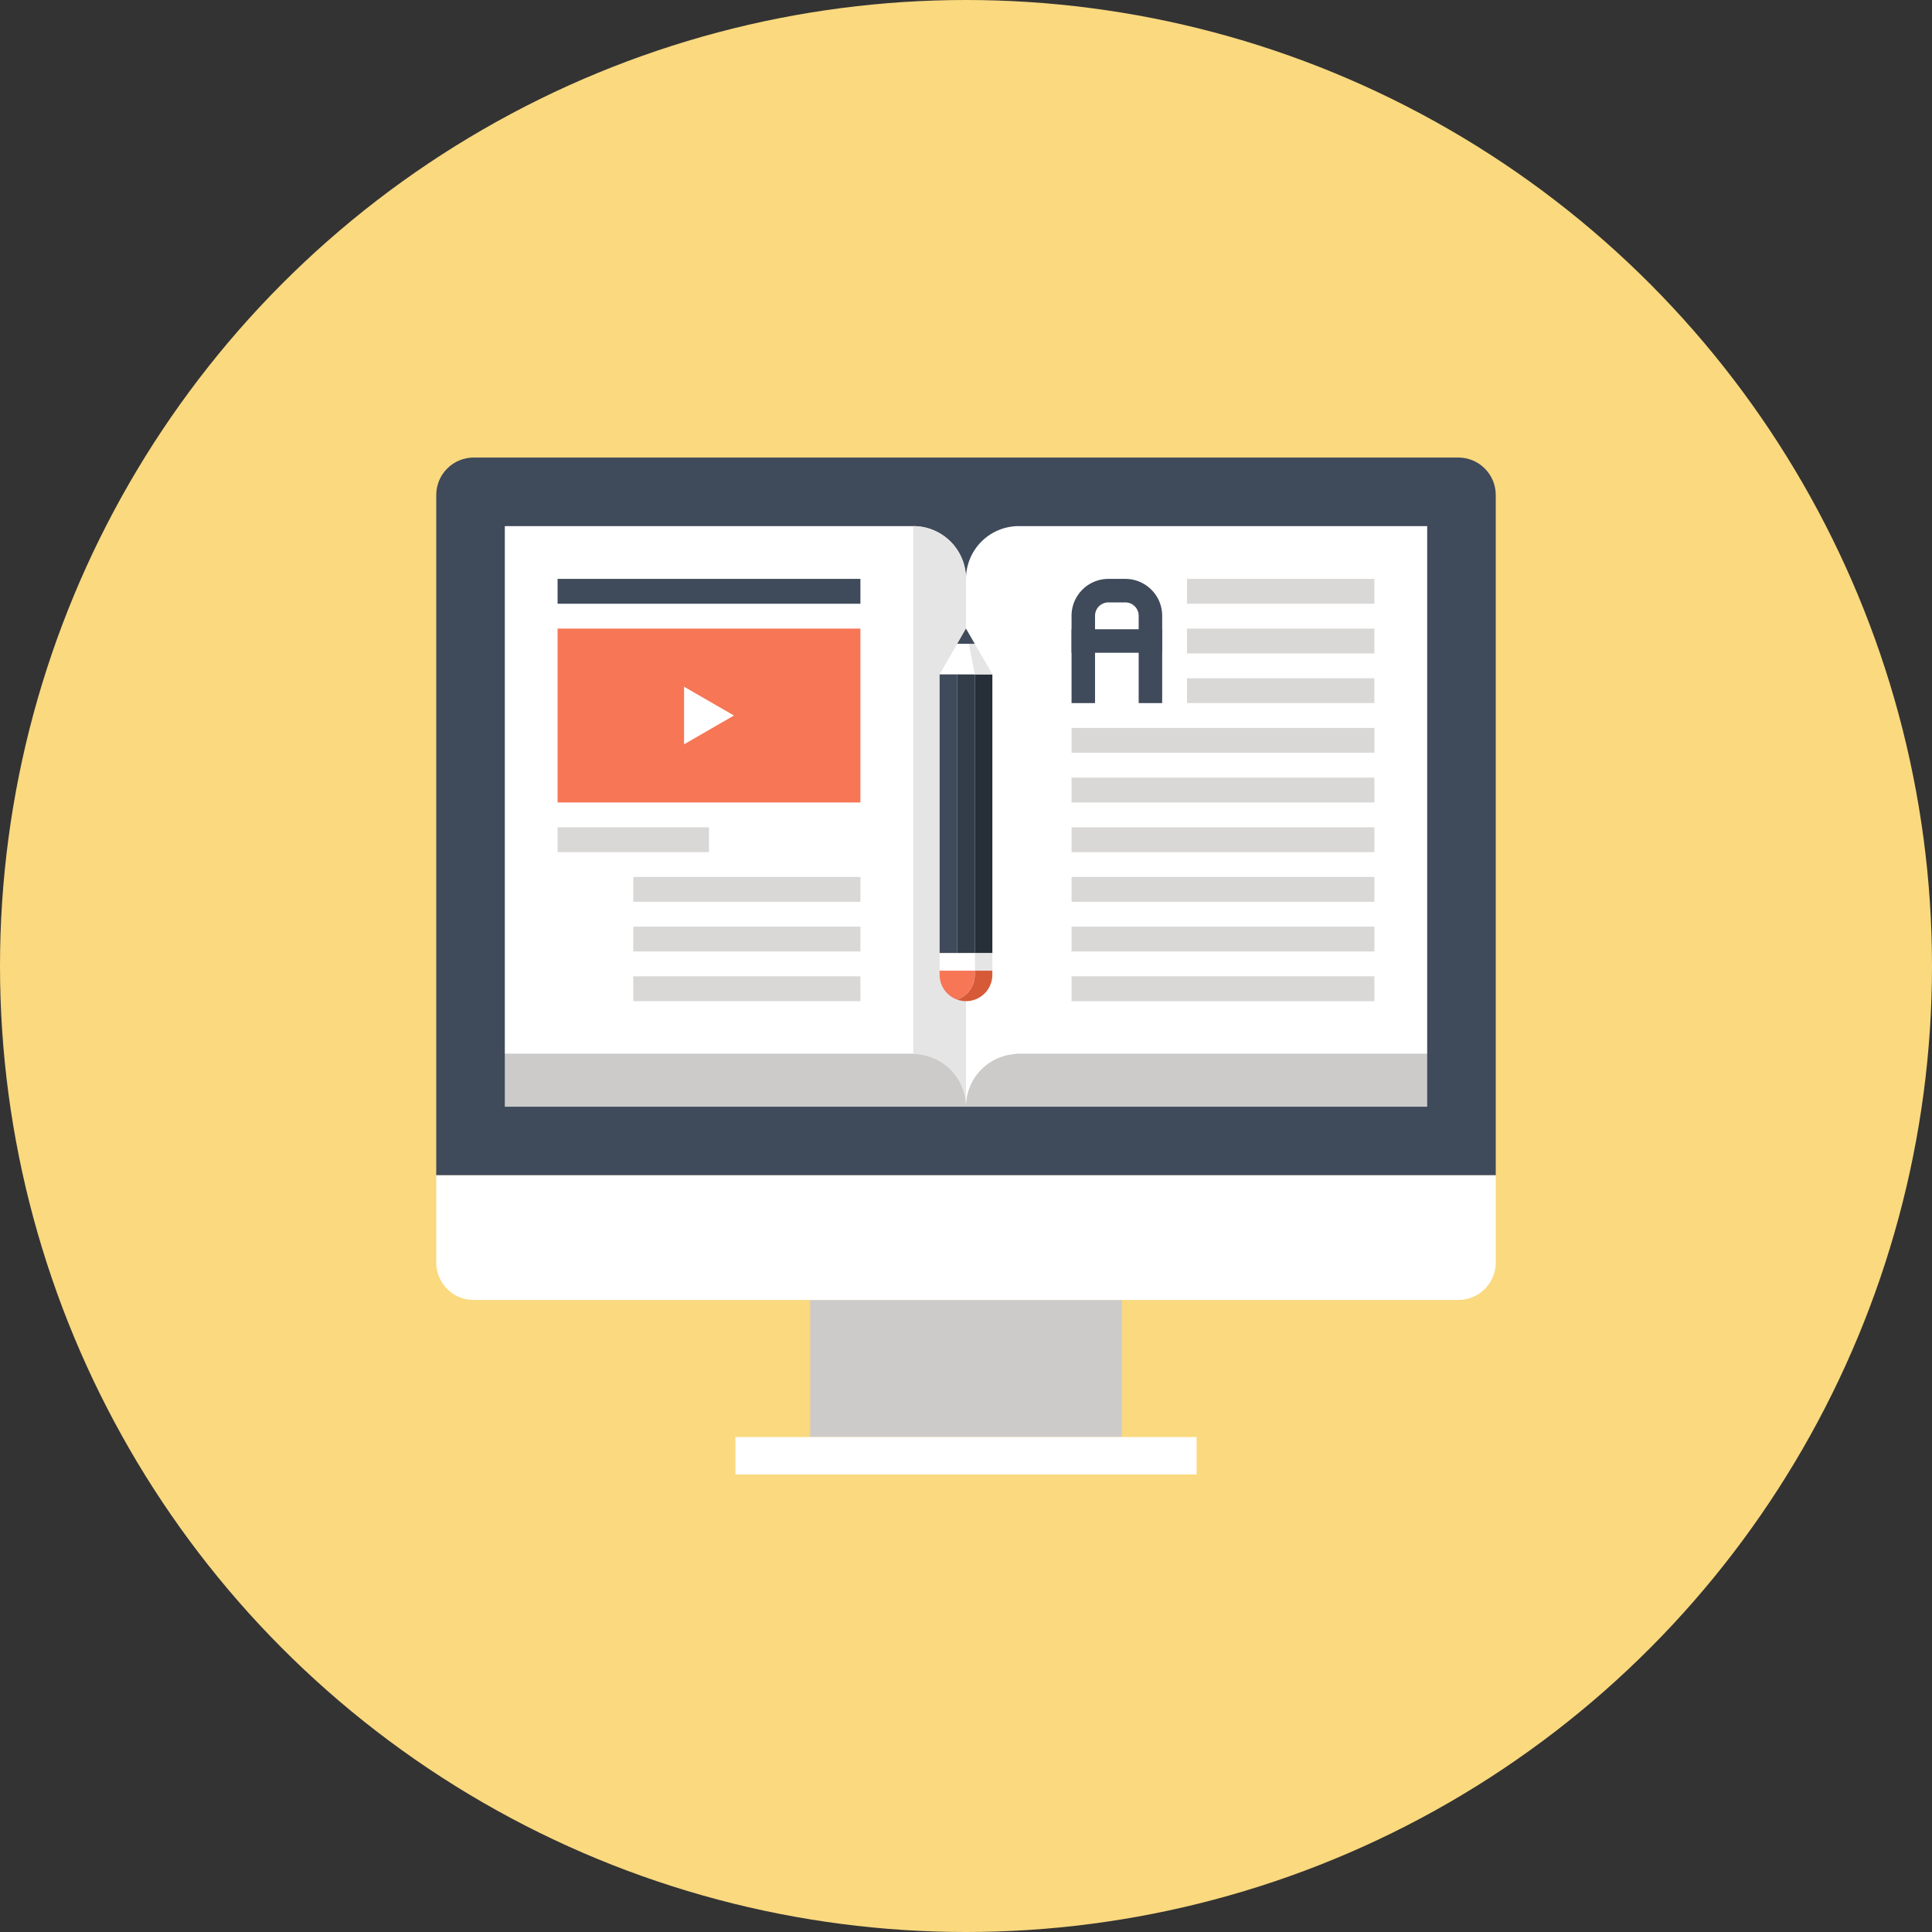
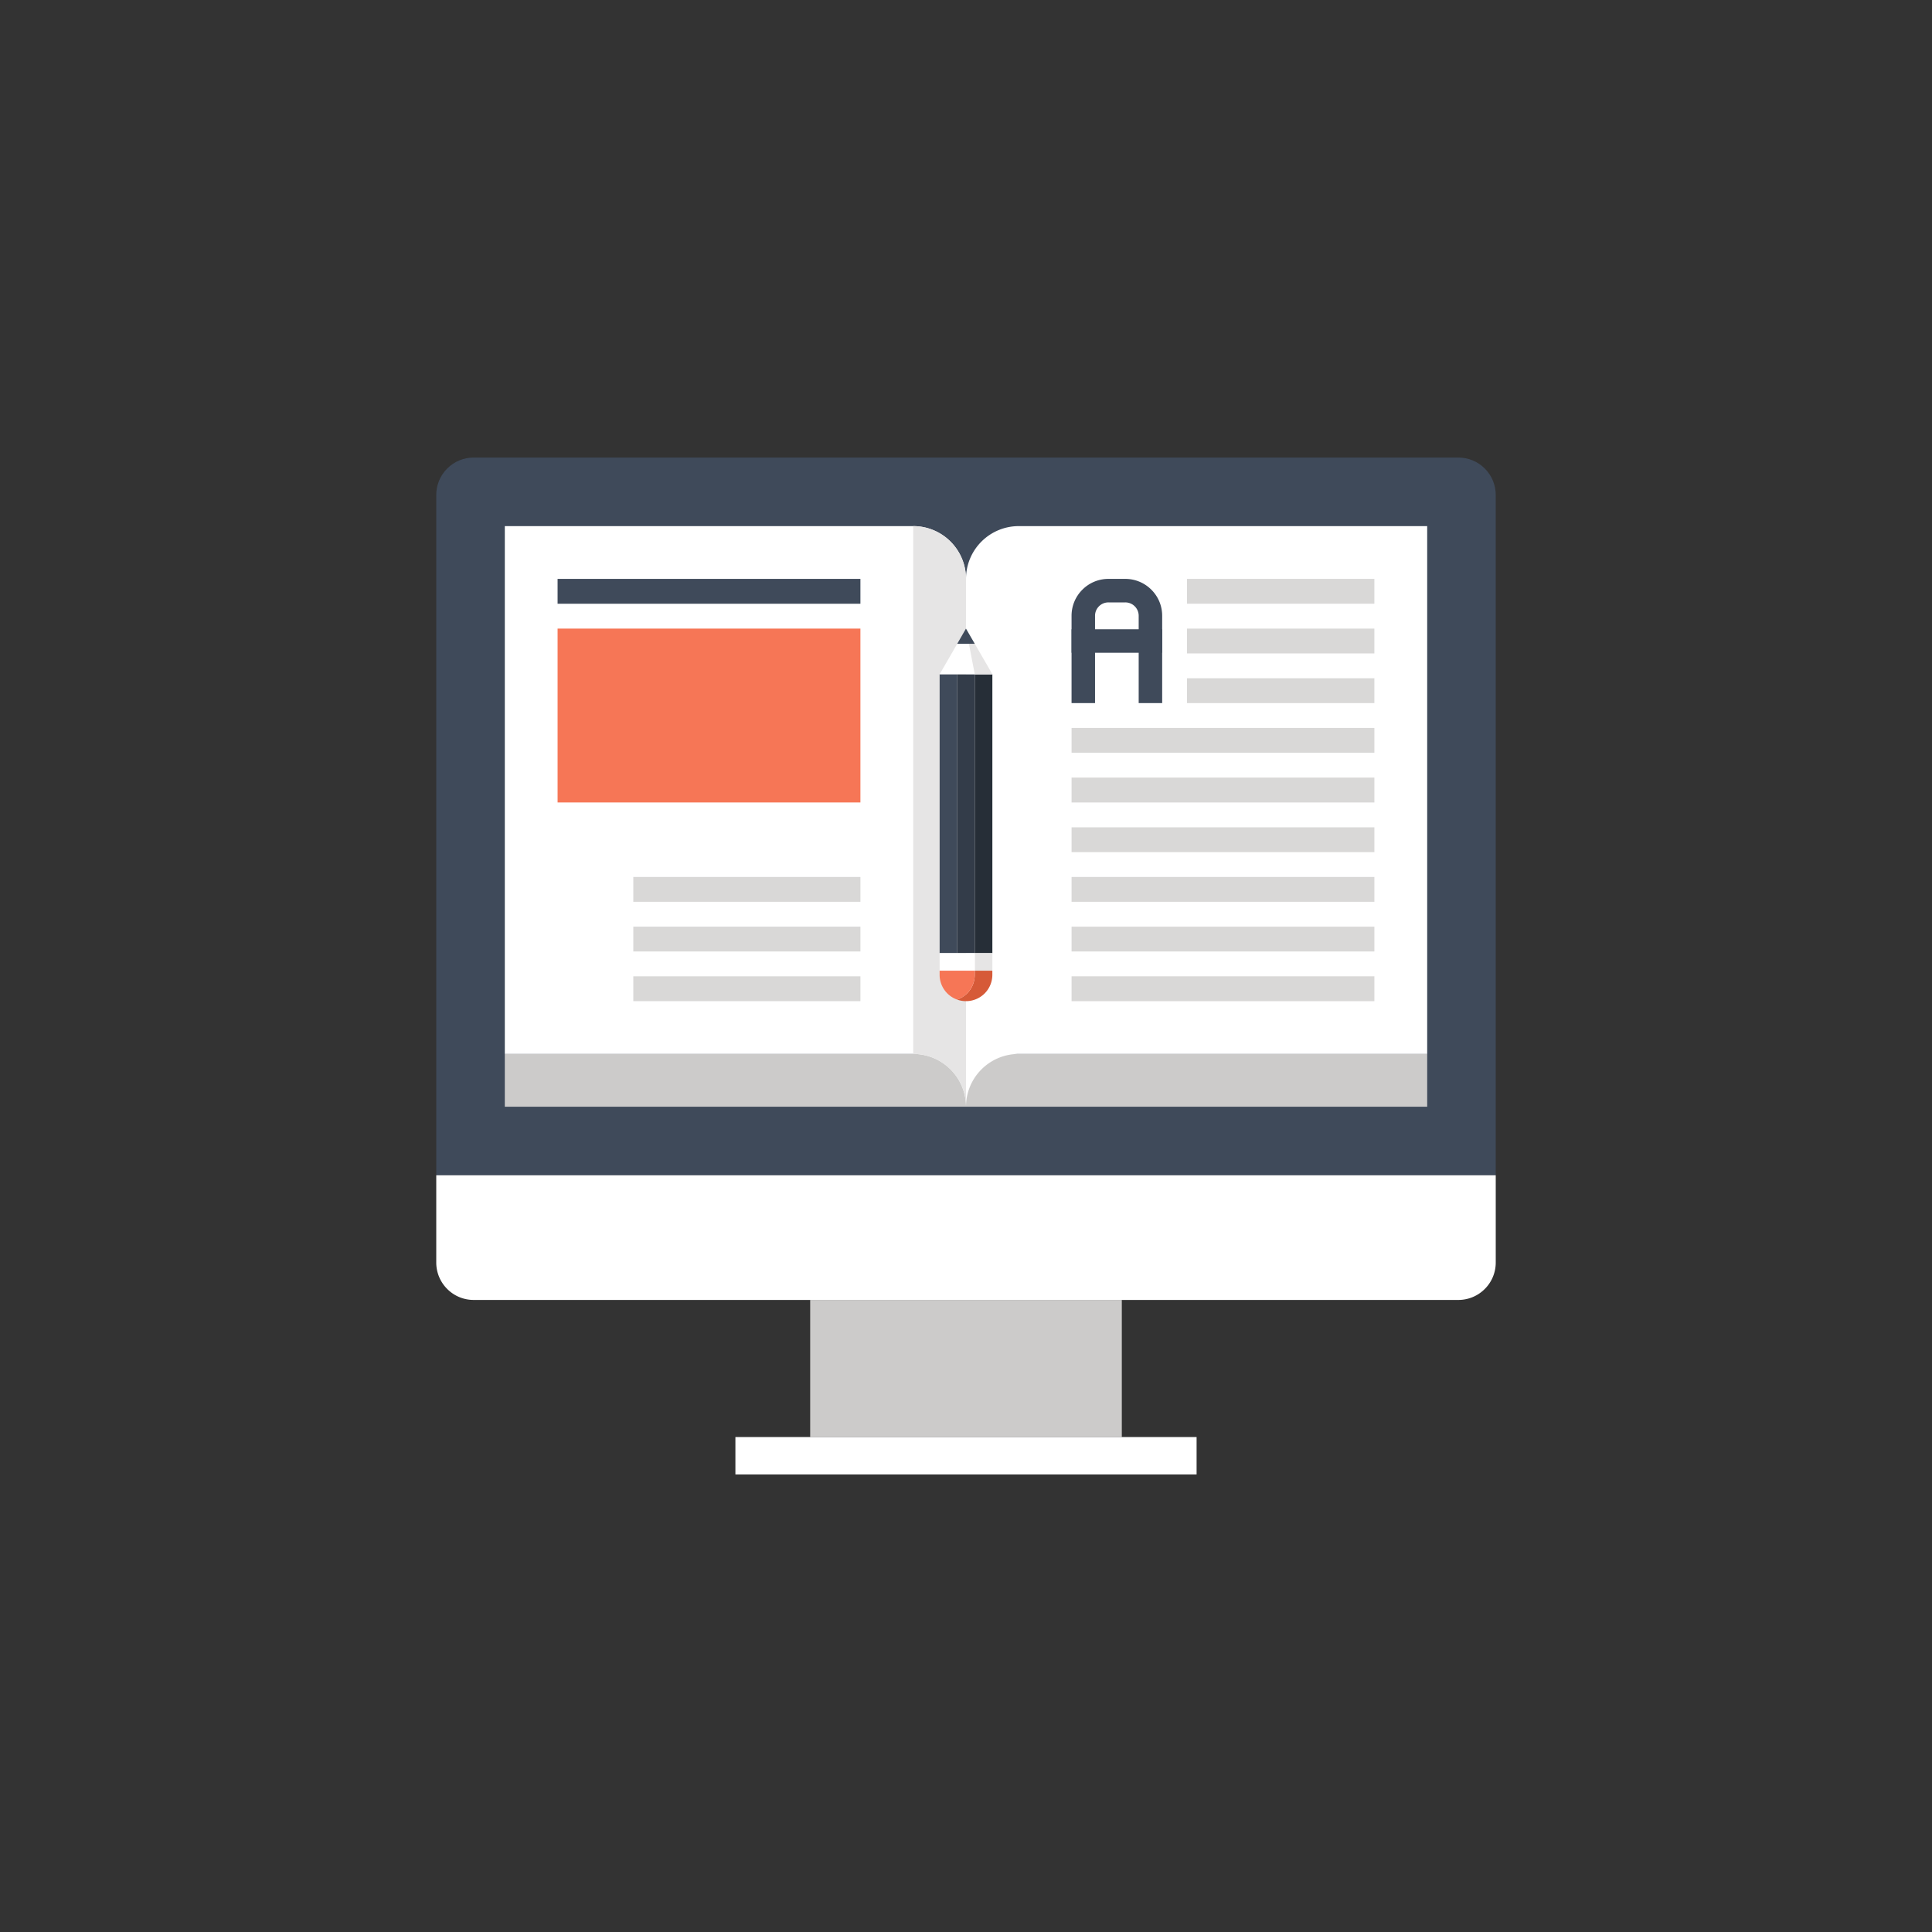
<svg xmlns="http://www.w3.org/2000/svg" height="155" width="155" xml:space="preserve">
  <rect width="100%" height="100%" fill="#333333" stroke="none" />
-   <circle cx="77.5" cy="77.5" fill="#9de8f7" r="77.5" style="fill:#fad97f;fill-opacity:1" />
  <path fill="#CCCBCA" d="M65 104.291h25v11H65z" />
  <path fill="#FFF" d="M59 115.291h37v3H59z" />
  <path d="M35 94.291V39.709c0-.768.293-1.535.879-2.121s1.351-.879 2.121-.879h79c.768 0 1.537.293 2.121.879.586.586.879 1.354.879 2.121v54.582H35z" fill="#3F4A5A" />
  <path fill="#3F4A5A" d="M40.5 42.209h74V88.79h-74z" />
  <path d="M120 101.29c0 .769-.293 1.536-.879 2.121a2.984 2.984 0 0 1-2.121.88H38c-.77 0-1.535-.293-2.121-.88A2.986 2.986 0 0 1 35 101.29v-6.999h85v6.999z" fill="#FFF" />
  <g>
    <path fill="#CCCBCA" d="M40.5 84.555h74v4.235h-74z" />
    <path d="M73.266 42.209H40.5v42.346h32.766A4.235 4.235 0 0 1 77.5 88.79V46.443a4.235 4.235 0 0 0-4.234-4.234z" fill="#FFF" />
    <path d="M81.734 42.209H114.5v42.346H81.734A4.233 4.233 0 0 0 77.5 88.79V46.443a4.234 4.234 0 0 1 4.234-4.234z" fill="#FFF" />
    <path d="M73.266 42.209v42.346A4.235 4.235 0 0 1 77.5 88.79V46.443a4.235 4.235 0 0 0-4.234-4.234z" fill="#E6E5E5" />
    <g>
      <g fill="#D9D8D7">
        <path d="M95.232 46.443h15.031v1.993H95.232zM95.232 50.43h15.031v1.992H95.232zM95.232 54.414h15.031v1.994H95.232zM85.969 58.4h24.295v1.993H85.969zM85.969 62.386h24.295v1.993H85.969zM85.969 66.371h24.295v1.993H85.969zM85.969 70.357h24.295v1.992H85.969zM85.969 74.342h24.295v1.993H85.969zM85.969 78.328h24.295v1.993H85.969z" />
      </g>
      <g fill="#3F4A5A">
        <path d="M93.239 56.408h-1.885v-7.002a1.073 1.073 0 0 0-1.077-1.077H88.93a1.074 1.074 0 0 0-1.078 1.077v7.002h-1.884v-7.002c0-.791.308-1.535.867-2.095a2.942 2.942 0 0 1 2.095-.868h1.347a2.95 2.95 0 0 1 2.095.868c.56.56.867 1.304.867 2.095v7.002z" />
        <path d="M85.969 50.484h7.271v1.885h-7.271z" />
      </g>
      <g>
-         <path fill="#D9D8D7" d="M44.734 66.371h12.147v1.993H44.734z" />
+         <path fill="#D9D8D7" d="M44.734 66.371v1.993H44.734z" />
        <path fill="#3F4A5A" d="M44.734 46.443h24.295v1.994H44.734z" />
        <path fill="#D9D8D7" d="M50.809 70.357H69.03v1.992H50.809zM50.809 74.342H69.03v1.993H50.809zM50.809 78.328H69.03v1.993H50.809z" />
        <g>
          <path fill="#F67656" d="M44.734 50.43h24.295v13.949H44.734z" />
-           <path fill="#FFF" d="m54.882 55.095 4 2.309-4 2.31z" />
        </g>
      </g>
    </g>
  </g>
  <g>
    <path fill="#3F4A5A" d="M75.385 54.092h1.41v22.376h-1.41z" />
    <path fill="#333C49" d="M76.795 54.092h1.409v22.376h-1.409z" />
    <path fill="#262E37" d="M78.204 54.092h1.411v22.376h-1.411z" />
    <path fill="#FFF" d="m79.617 54.092-1.414-2.443h-1.406l-1.411 2.443z" />
    <path fill="#E6E5E5" d="M79.617 54.092h-1.413l-.47-2.443h.469z" />
    <path fill="#3F4A5A" d="m78.203 51.649-.705-1.219-.701 1.219z" />
    <path fill="#E6E5E5" d="M78.204 76.468h1.411v1.409h-1.411z" />
    <path fill="#FFF" d="M75.385 76.467h2.819v1.41h-2.819z" />
    <path d="M79.614 78.206v-.328h-1.411l-.001.328a2.11 2.11 0 0 1-.616 1.495 2.09 2.09 0 0 1-.793.496c.229.082.465.124.705.124a2.12 2.12 0 0 0 1.498-.62c.412-.413.617-.956.618-1.495z" fill="#D65A38" />
    <path d="m78.202 78.206.001-.328h-2.82v.328a2.115 2.115 0 0 0 1.41 1.991c.289-.098.561-.268.793-.496a2.11 2.11 0 0 0 .616-1.495z" fill="#F67656" />
  </g>
</svg>